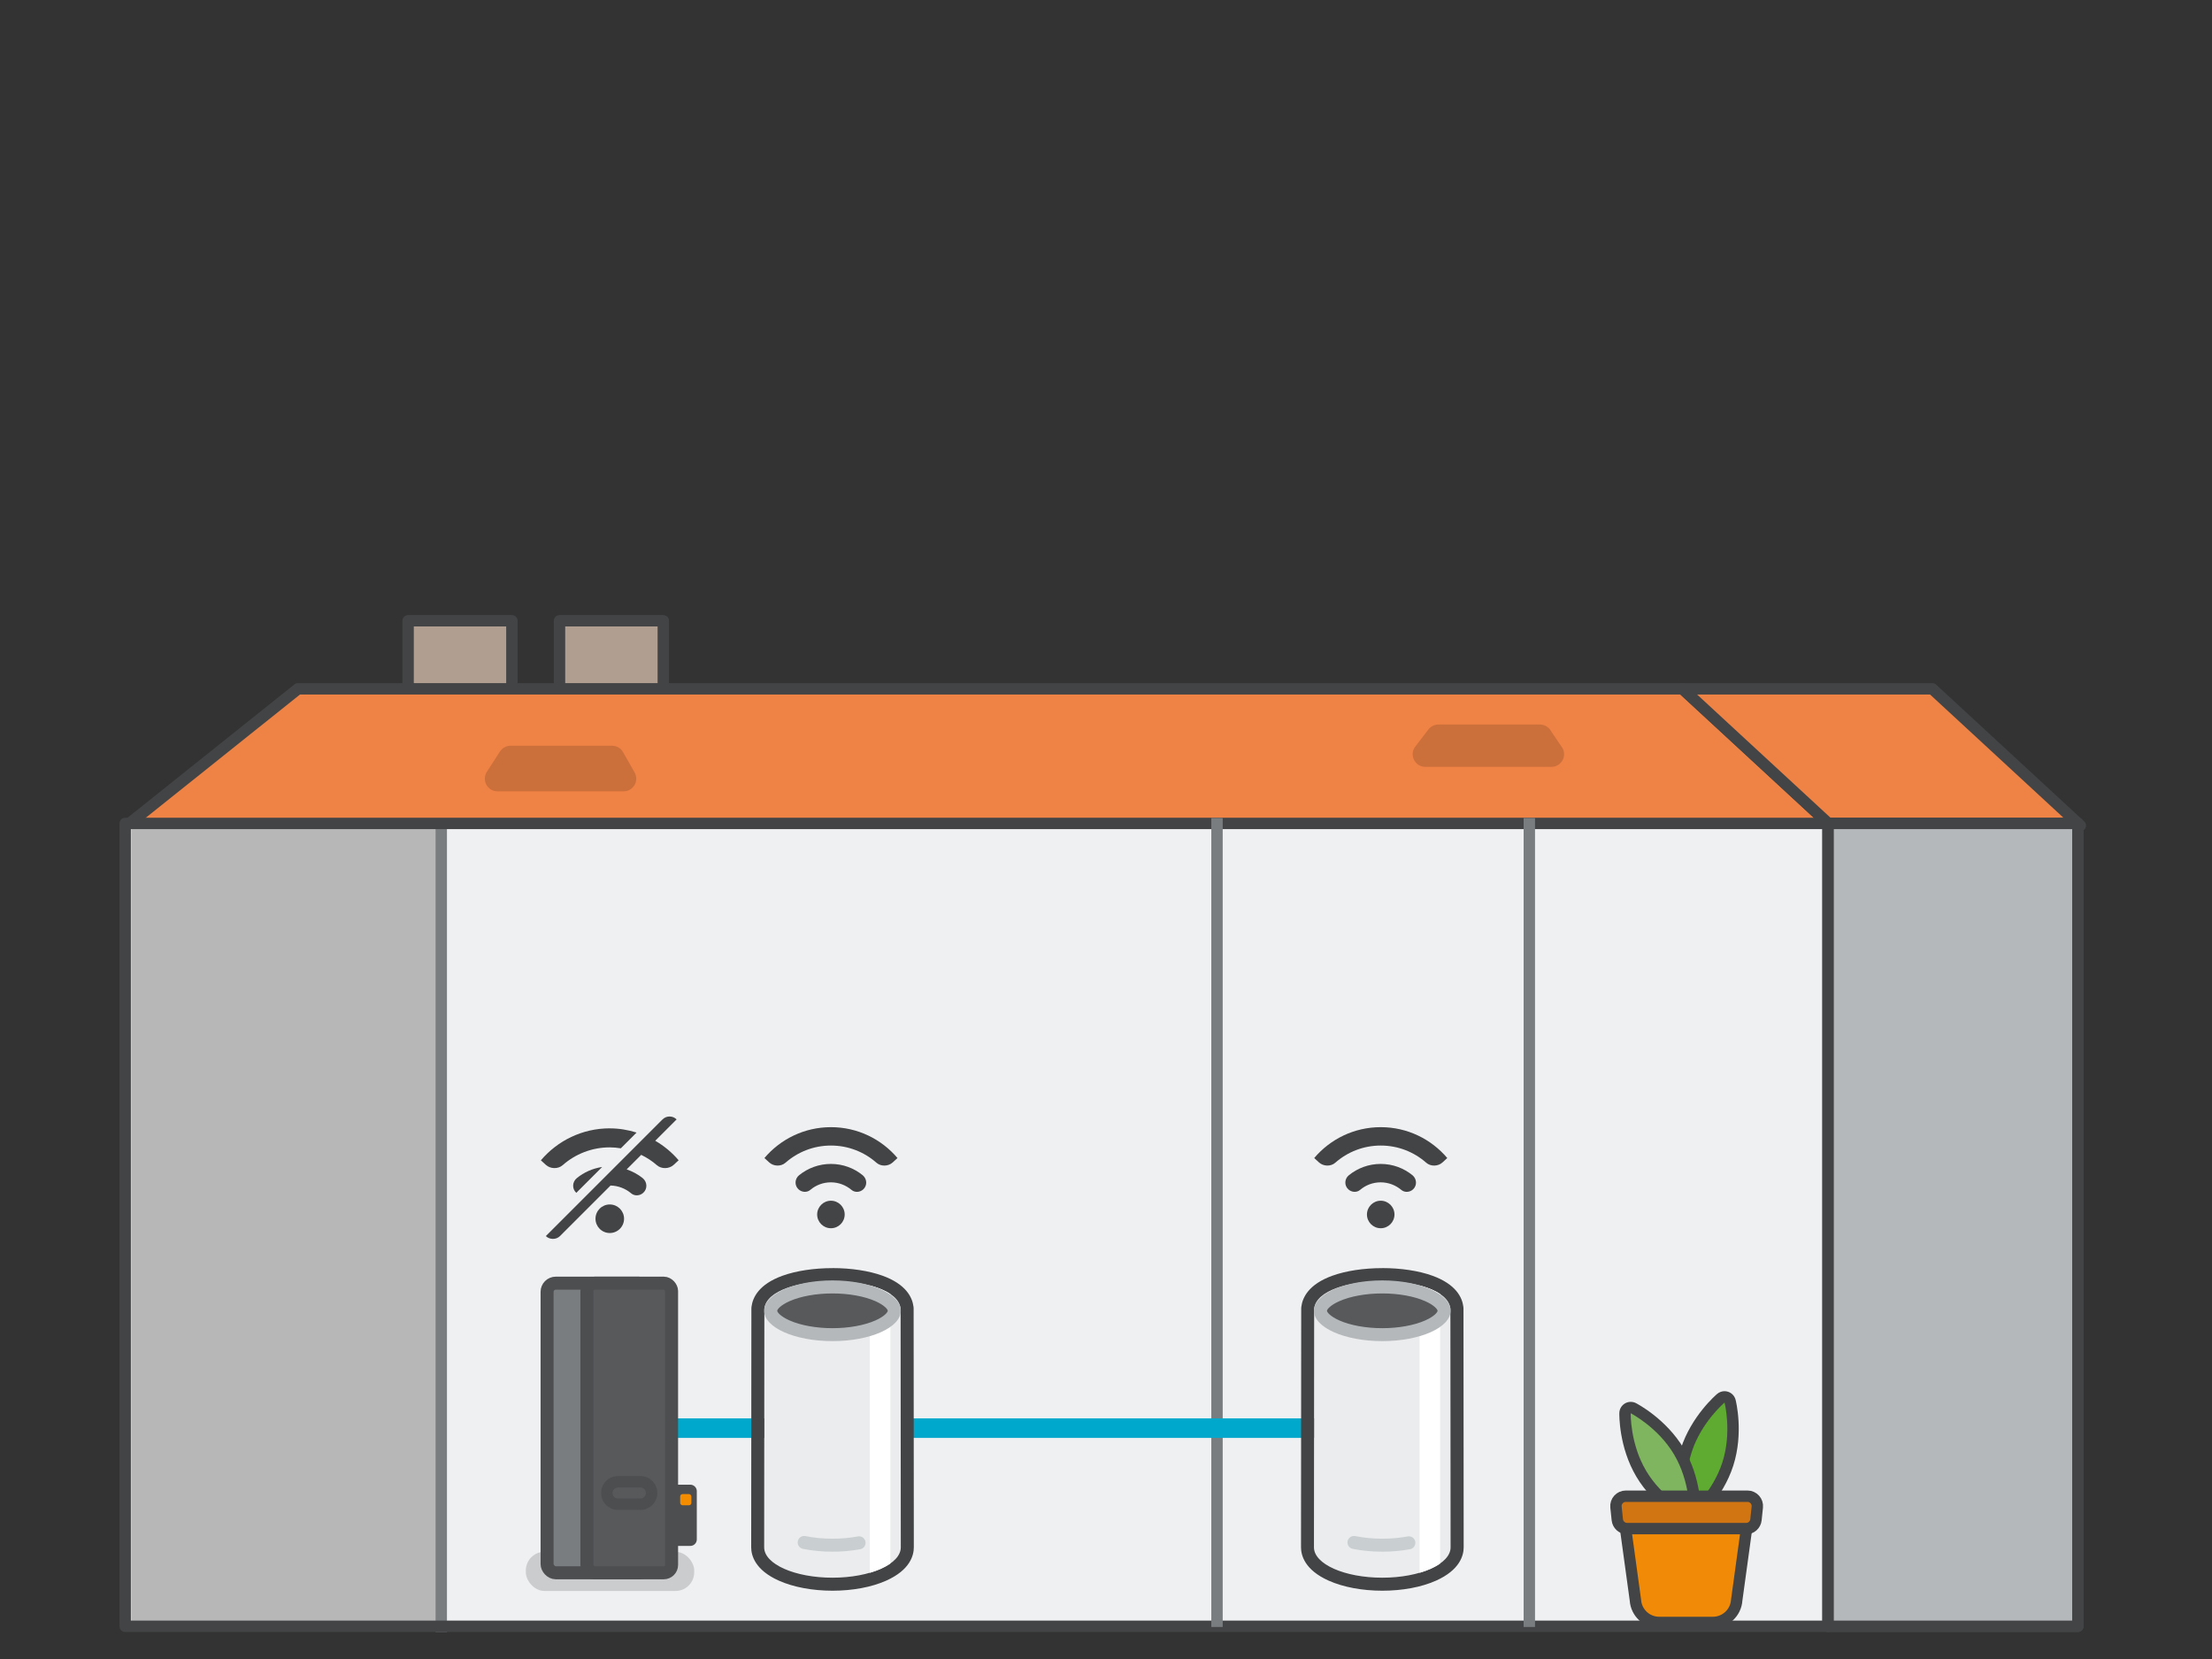
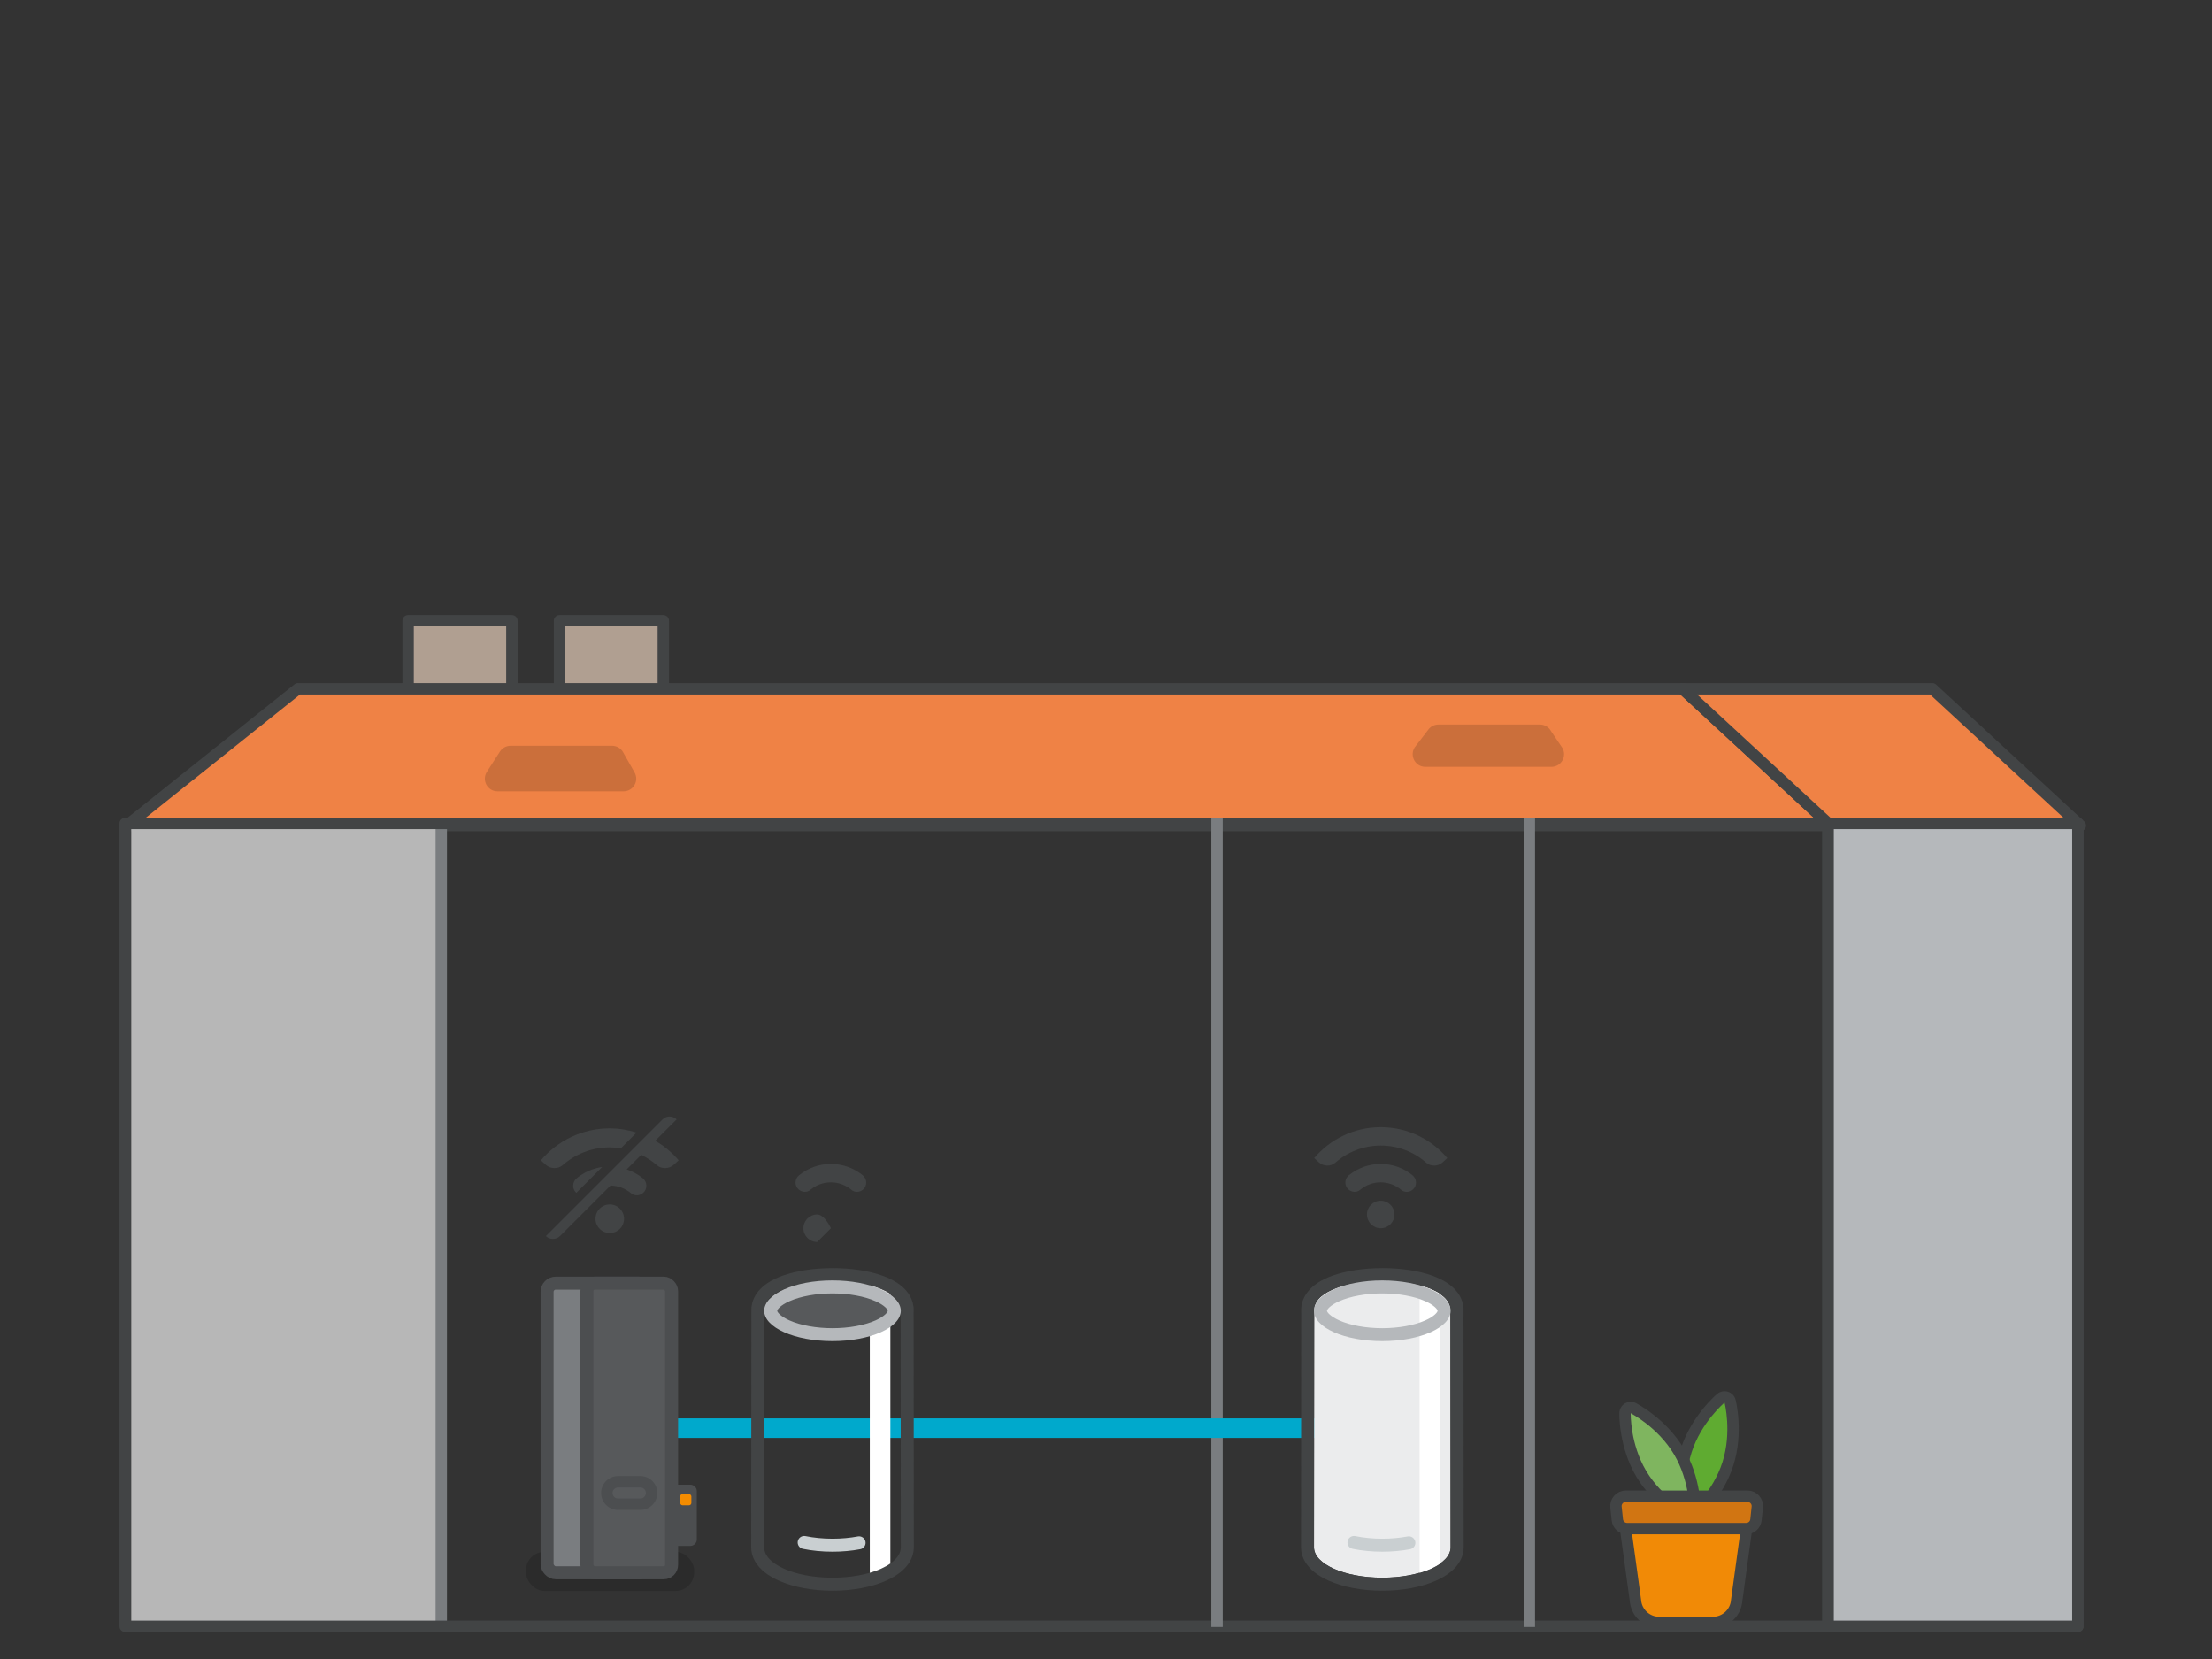
<svg xmlns="http://www.w3.org/2000/svg" viewBox="0 0 679.95 509.97">
  <rect x="0" y="0" width="679.95" height="509.97" fill="#333333" stroke="none" />
  <defs>
    <style>
      .cls-1 {
        fill: #5fab31;
      }

      .cls-1, .cls-2, .cls-3, .cls-4, .cls-5, .cls-6, .cls-7, .cls-8, .cls-9, .cls-10, .cls-11, .cls-12, .cls-13, .cls-14, .cls-15, .cls-16 {
        stroke-width: 0px;
      }

      .cls-2, .cls-17 {
        fill: #57595b;
      }

      .cls-3, .cls-18 {
        fill: #b5b8bb;
      }

      .cls-4 {
        fill: #b7b7b7;
      }

      .cls-5 {
        fill: #f48c00;
      }

      .cls-6, .cls-19, .cls-20, .cls-21 {
        fill: none;
      }

      .cls-7, .cls-15 {
        fill: #424445;
      }

      .cls-22 {
        fill: #f18a06;
      }

      .cls-22, .cls-23, .cls-24, .cls-20, .cls-21, .cls-25, .cls-18, .cls-26, .cls-27, .cls-28 {
        stroke-linejoin: round;
      }

      .cls-22, .cls-23, .cls-24, .cls-20, .cls-21, .cls-27, .cls-28 {
        stroke-linecap: round;
      }

      .cls-22, .cls-23, .cls-21, .cls-25, .cls-18, .cls-27, .cls-28 {
        stroke-width: 3.5px;
      }

      .cls-22, .cls-23, .cls-21, .cls-18, .cls-27, .cls-28 {
        stroke: #424445;
      }

      .cls-23 {
        fill: #ef8245;
      }

      .cls-24 {
        fill: #7a7d80;
      }

      .cls-24, .cls-20, .cls-26, .cls-17 {
        stroke-width: 4px;
      }

      .cls-24, .cls-26, .cls-17 {
        stroke: #4c4e50;
      }

      .cls-19 {
        stroke: #00a9cc;
        stroke-width: 6px;
      }

      .cls-19, .cls-17 {
        stroke-miterlimit: 10;
      }

      .cls-8 {
        fill: #424445;
      }

      .cls-20 {
        stroke: #c9cfd1;
      }

      .cls-9, .cls-25 {
        fill: #eff0f2;
      }

      .cls-10, .cls-12 {
        fill: #000;
      }

      .cls-11, .cls-26 {
        fill: #4c4e50;
      }

      .cls-12, .cls-29 {
        opacity: .15;
      }

      .cls-25 {
        stroke: #7a7d80;
        stroke-linecap: square;
      }

      .cls-13 {
        fill: #ebeced;
      }

      .cls-14 {
        fill: #7fb55f;
      }

      .cls-15 {
        fill-rule: evenodd;
      }

      .cls-27 {
        fill: #d17512;
      }

      .cls-30 {
        isolation: isolate;
      }

      .cls-28 {
        fill: #b09f91;
      }

      .cls-16 {
        fill: #fff;
      }
    </style>
  </defs>
  <g id="Laag_1" data-name="Laag 1">
    <g>
      <rect class="cls-28" x="125.45" y="190.82" width="31.9" height="62.81" />
      <rect class="cls-28" x="171.99" y="190.82" width="31.9" height="62.81" />
      <g class="cls-30">
        <polygon class="cls-23" points="517.19 211.73 562.71 253.77 39 253.77 91.61 211.73 517.19 211.73" />
        <polygon class="cls-23" points="517.19 211.73 593.96 211.73 639.48 253.77 562.71 253.77 517.19 211.73" />
      </g>
      <g class="cls-29">
        <path class="cls-10" d="M476.73,224.69l3.54,5.23c1.47,2.59-.4,5.8-3.38,5.8h-38.75c-3.08,0-4.93-3.41-3.27-5.99l4.02-5.23c.72-1.11,1.95-1.78,3.27-1.78h31.2c1.4,0,2.69.75,3.38,1.97Z" />
      </g>
      <g class="cls-29">
        <path class="cls-10" d="M191.52,231.21l3.54,6.23c1.47,2.59-.4,5.8-3.38,5.8h-38.75c-3.08,0-4.93-3.41-3.27-5.99l4.02-6.23c.72-1.11,1.95-1.78,3.27-1.78h31.2c1.4,0,2.69.75,3.38,1.97Z" />
      </g>
      <g class="cls-30">
-         <rect class="cls-9" x="38.48" y="253.12" width="523.47" height="246.79" />
        <rect class="cls-4" x="40.34" y="254.77" width="93.98" height="245.14" />
        <polygon class="cls-9" points="38.48 253.12 139.7 253.12 638.71 253.12 561.95 253.12 38.48 253.12" />
      </g>
      <line class="cls-25" x1="135.64" y1="254.74" x2="135.64" y2="499.91" />
      <rect class="cls-18" x="561.95" y="253.12" width="76.77" height="246.79" />
      <polyline class="cls-21" points="561.95 253.12 561.95 499.91 38.48 499.91 38.48 253.12 395.69 253.12 561.95 253.12" />
      <rect class="cls-18" x="561.95" y="253.12" width="76.77" height="246.79" />
      <g>
        <path class="cls-1" d="M519.33,466.52c-.18,0-.36-.03-.53-.08-.57-.18-1.01-.65-1.16-1.23-.1-.39-2.41-9.65.68-19.3,3.1-9.66,10.36-15.84,10.67-16.1.32-.27.72-.41,1.13-.41.18,0,.36.03.53.08.57.18,1.01.65,1.16,1.23.1.39,2.41,9.65-.68,19.3-3.1,9.66-10.36,15.84-10.67,16.1-.32.27-.72.41-1.13.41Z" />
        <path class="cls-7" d="M530.11,431.14s2.32,9.05-.65,18.33-10.13,15.3-10.13,15.3c0,0-2.32-9.05.65-18.33s10.13-15.3,10.13-15.3M530.11,427.64c-.81,0-1.61.28-2.25.82-.32.27-7.96,6.78-11.21,16.91-3.25,10.13-.82,19.86-.71,20.27.3,1.17,1.18,2.09,2.32,2.46.35.11.71.17,1.07.17.81,0,1.61-.28,2.25-.82.32-.27,7.96-6.78,11.21-16.91,3.25-10.13.82-19.86.71-20.27-.3-1.17-1.18-2.09-2.32-2.46-.35-.11-.71-.17-1.07-.17h0Z" />
      </g>
      <g>
        <path class="cls-14" d="M519.33,466.52c-.27,0-.55-.06-.8-.19-.36-.18-8.83-4.58-14.01-13.3-5.18-8.72-5.01-18.26-5-18.66.01-.6.34-1.15.85-1.46.27-.16.58-.25.89-.25.27,0,.55.06.8.19.36.18,8.83,4.58,14.01,13.3s5.01,18.26,5,18.66c-.01.6-.34,1.15-.85,1.46-.28.16-.58.25-.89.25Z" />
        <path class="cls-8" d="M501.27,434.42s8.32,4.25,13.3,12.63c4.99,8.38,4.75,17.72,4.75,17.72,0,0-8.32-4.25-13.3-12.63-4.99-8.38-4.75-17.72-4.75-17.72M501.27,430.92c-.62,0-1.24.16-1.79.49-1.03.62-1.68,1.72-1.71,2.92-.01.42-.2,10.45,5.24,19.6s14.34,13.77,14.72,13.96c.5.26,1.05.38,1.59.38.62,0,1.24-.16,1.79-.49,1.03-.62,1.68-1.72,1.71-2.92.01-.42.2-10.45-5.24-19.6-5.44-9.14-14.34-13.77-14.72-13.96-.5-.26-1.05-.38-1.59-.38h0Z" />
      </g>
      <path class="cls-22" d="M526.51,498.73h-16.47c-3.87,0-7.08-3-7.33-6.86l-3.35-24.39h37.84l-3.35,24.39c-.26,3.86-3.46,6.86-7.33,6.86Z" />
      <path class="cls-27" d="M536.76,469.88h-36.59c-1.56,0-2.86-1.18-3.02-2.72l-.41-3.89c-.19-1.79,1.22-3.35,3.02-3.35h37.4c1.8,0,3.21,1.56,3.02,3.35l-.41,3.89c-.16,1.55-1.47,2.72-3.02,2.72Z" />
    </g>
    <line class="cls-25" x1="470.1" y1="253.2" x2="470.1" y2="498.37" />
    <line class="cls-25" x1="374.1" y1="253.2" x2="374.1" y2="498.37" />
    <rect class="cls-6" x="-1" width="679.95" height="508.72" />
    <line class="cls-19" x1="442.05" y1="439" x2="197.05" y2="439" />
    <g>
      <rect class="cls-12" x="161.64" y="477.01" width="51.75" height="12.04" rx="5.73" ry="5.73" />
      <g>
        <rect class="cls-24" x="168.17" y="394.43" width="30.88" height="89.03" rx="2.67" ry="2.67" />
        <rect class="cls-26" x="206.8" y="458.38" width="5.39" height="14.82" />
        <rect class="cls-17" x="180.41" y="394.43" width="26.03" height="89.03" rx="2.42" ry="2.42" />
        <rect class="cls-5" x="209.08" y="459.27" width="3.44" height="3.44" rx=".72" ry=".72" />
        <path class="cls-11" d="M196.84,457.23c.95,0,1.7.77,1.7,1.7s-.77,1.7-1.7,1.7h-6.85c-.95,0-1.7-.77-1.7-1.7s.77-1.7,1.7-1.7h6.85M196.84,453.72h-6.85c-2.88,0-5.21,2.33-5.21,5.21s2.33,5.21,5.21,5.21h6.85c2.88,0,5.21-2.33,5.21-5.21s-2.33-5.21-5.21-5.21h0Z" />
      </g>
    </g>
    <g>
      <g>
-         <path class="cls-13" d="M276.84,402.23c-1.35-11.23-40.52-11.22-41.87,0l-.06,73.41c0,5.16,9.4,9.33,21,9.33s21-4.18,21-9.33l-.06-73.41Z" />
        <path class="cls-7" d="M255.91,393.81c10.13,0,20.25,2.81,20.93,8.42l.06,73.41c0,5.16-9.4,9.33-21,9.33s-21-4.18-21-9.33l.06-73.41c.67-5.61,10.81-8.42,20.94-8.42M255.91,389.81c-5.73,0-11.19.83-15.38,2.34-7.24,2.62-9.18,6.67-9.53,9.6-.02.16-.03.31-.03.47l-.06,73.41c0,2.42,1.11,6.96,8.53,10.26,4.47,1.99,10.32,3.08,16.47,3.08s12.01-1.09,16.47-3.08c7.42-3.3,8.52-7.84,8.52-10.26l-.06-73.42c0-.16,0-.32-.03-.47-.35-2.94-2.29-6.98-9.53-9.6-4.18-1.51-9.64-2.34-15.37-2.34h0Z" />
        <path class="cls-20" d="M247.2,474.14c2.65.54,5.6.84,8.7.84,2.9,0,5.66-.26,8.17-.73" />
        <path class="cls-16" d="M267.37,483.47c2.54-.74,4.7-1.71,6.32-2.86v-82.84c-1.64-1.11-3.82-1.99-6.32-2.63v88.33Z" />
        <g>
          <path class="cls-2" d="M255.9,410.26c-10.87,0-19-3.87-19-7.33s8.12-7.33,19-7.33,19,3.87,19,7.33-8.12,7.33-19,7.33Z" />
          <path class="cls-3" d="M255.9,397.59c4.99,0,9.81.87,13.22,2.39,2.82,1.26,3.77,2.55,3.77,2.95s-.95,1.69-3.77,2.95c-3.42,1.52-8.23,2.39-13.22,2.39s-9.81-.87-13.22-2.39c-2.82-1.26-3.77-2.55-3.77-2.95s.95-1.69,3.77-2.95c3.42-1.52,8.24-2.39,13.22-2.39M255.9,393.59c-11.6,0-21,4.18-21,9.33s9.4,9.33,21,9.33,21-4.18,21-9.33-9.4-9.33-21-9.33h0Z" />
        </g>
      </g>
      <g>
-         <path class="cls-7" d="M255.42,377.55c2.34,0,4.23-1.9,4.23-4.23s-1.9-4.23-4.23-4.23-4.23,1.9-4.23,4.23,1.89,4.23,4.23,4.23Z" />
-         <path class="cls-7" d="M255.42,346.48c-8.19,0-15.52,3.69-20.44,9.49l1.47,1.35c1.35,1.23,3.61,1.31,4.99.1,3.74-3.29,8.63-5.29,13.99-5.29s10.25,2,13.99,5.29c1.37,1.21,3.65,1.14,4.99-.1l1.47-1.35c-4.92-5.8-12.25-9.49-20.44-9.49h-.02Z" />
+         <path class="cls-7" d="M255.42,377.55s-1.9-4.23-4.23-4.23-4.23,1.9-4.23,4.23,1.89,4.23,4.23,4.23Z" />
        <path class="cls-7" d="M255.42,357.78c-3.7,0-7.1,1.3-9.78,3.47-1.37,1.1-1.48,3.14-.18,4.34,1.01.93,2.58,1.06,3.62.17,1.71-1.45,3.91-2.32,6.33-2.32s4.61.89,6.33,2.32c1.05.89,2.61.77,3.62-.16,1.3-1.2,1.17-3.23-.18-4.35-2.67-2.17-6.07-3.47-9.78-3.47h.02Z" />
      </g>
    </g>
    <g>
      <g>
        <path class="cls-13" d="M445.84,402.23c-1.35-11.23-40.52-11.22-41.87,0l-.06,73.41c0,5.16,9.4,9.33,21,9.33s21-4.18,21-9.33l-.06-73.41Z" />
        <path class="cls-7" d="M424.91,393.81c10.13,0,20.25,2.81,20.93,8.42l.06,73.41c0,5.16-9.4,9.33-21,9.33s-21-4.18-21-9.33l.06-73.41c.67-5.61,10.8-8.42,20.94-8.42M424.91,389.81c-5.73,0-11.19.83-15.37,2.34-7.24,2.62-9.18,6.67-9.53,9.6-.02.16-.03.31-.03.47l-.06,73.41c0,2.42,1.11,6.96,8.53,10.26,4.47,1.99,10.32,3.08,16.47,3.08s12.01-1.09,16.47-3.08c7.42-3.3,8.53-7.84,8.53-10.26l-.06-73.42c0-.16,0-.32-.03-.47-.35-2.94-2.29-6.98-9.53-9.6-4.18-1.51-9.64-2.34-15.37-2.34h0Z" />
        <path class="cls-20" d="M416.2,474.14c2.65.54,5.6.84,8.7.84,2.9,0,5.66-.26,8.17-.73" />
        <path class="cls-16" d="M436.37,483.47c2.54-.74,4.7-1.71,6.32-2.86v-82.84c-1.64-1.11-3.82-1.99-6.32-2.63v88.33Z" />
        <g>
-           <path class="cls-2" d="M424.9,410.26c-10.87,0-19-3.87-19-7.33s8.12-7.33,19-7.33,19,3.87,19,7.33-8.12,7.33-19,7.33Z" />
          <path class="cls-3" d="M424.9,397.59c4.99,0,9.81.87,13.22,2.39,2.82,1.26,3.78,2.55,3.78,2.95s-.95,1.69-3.78,2.95c-3.42,1.52-8.24,2.39-13.22,2.39s-9.81-.87-13.22-2.39c-2.82-1.26-3.78-2.55-3.78-2.95s.95-1.69,3.78-2.95c3.42-1.52,8.23-2.39,13.22-2.39M424.9,393.59c-11.6,0-21,4.18-21,9.33s9.4,9.33,21,9.33,21-4.18,21-9.33-9.4-9.33-21-9.33h0Z" />
        </g>
      </g>
      <g>
        <path class="cls-7" d="M424.42,377.55c2.34,0,4.23-1.9,4.23-4.23s-1.9-4.23-4.23-4.23-4.23,1.9-4.23,4.23,1.89,4.23,4.23,4.23Z" />
        <path class="cls-7" d="M424.42,346.48c-8.19,0-15.52,3.69-20.44,9.49l1.47,1.35c1.35,1.23,3.61,1.31,4.99.1,3.74-3.29,8.63-5.29,13.99-5.29s10.25,2,13.99,5.29c1.37,1.21,3.65,1.14,4.99-.1l1.47-1.35c-4.92-5.8-12.25-9.49-20.44-9.49h-.02Z" />
        <path class="cls-7" d="M424.42,357.78c-3.7,0-7.1,1.3-9.78,3.47-1.37,1.1-1.48,3.14-.18,4.34,1.01.93,2.58,1.06,3.62.17,1.71-1.45,3.91-2.32,6.33-2.32s4.61.89,6.33,2.32c1.05.89,2.61.77,3.62-.16,1.3-1.2,1.17-3.23-.18-4.35-2.67-2.17-6.07-3.47-9.78-3.47h.02Z" />
      </g>
    </g>
  </g>
  <g id="Layer_3" data-name="Layer 3">
    <path class="cls-15" d="M207.98,344.1l-6.56,6.56c2.72,1.59,5.16,3.61,7.19,6l-1.52,1.4c-1.39,1.28-3.75,1.36-5.17.11-1.44-1.27-3.08-2.33-4.82-3.18l-4.47,4.47c1.8.62,3.48,1.51,4.93,2.69,1.41,1.15,1.53,3.26.19,4.49h0c-1.05.97-2.67,1.09-3.75.17-1.72-1.45-3.92-2.33-6.32-2.39l-15.55,15.54c-1.21,1.21-3.25,1.09-4.34,0l35.86-35.86c1.2-1.2,3.14-1.2,4.34,0ZM187.43,346.84c-8.47,0-16.07,3.82-21.17,9.83l1.52,1.39c1.4,1.28,3.74,1.36,5.17.11,3.87-3.41,8.94-5.48,14.48-5.48,1.16,0,2.3.11,3.41.29l4.84-4.84c-2.61-.82-5.38-1.29-8.26-1.29ZM177.12,366.63c-1.34-1.23-1.22-3.34.19-4.49,2.19-1.78,4.86-2.99,7.79-3.42l-7.94,7.94s0,0,0,0c0,0,0,0,0,0,0,0-.01,0-.02-.01h0ZM183.05,374.63c0-2.42,1.96-4.39,4.39-4.39s4.39,1.97,4.39,4.39-1.97,4.39-4.39,4.39-4.39-1.97-4.39-4.39Z" />
  </g>
</svg>